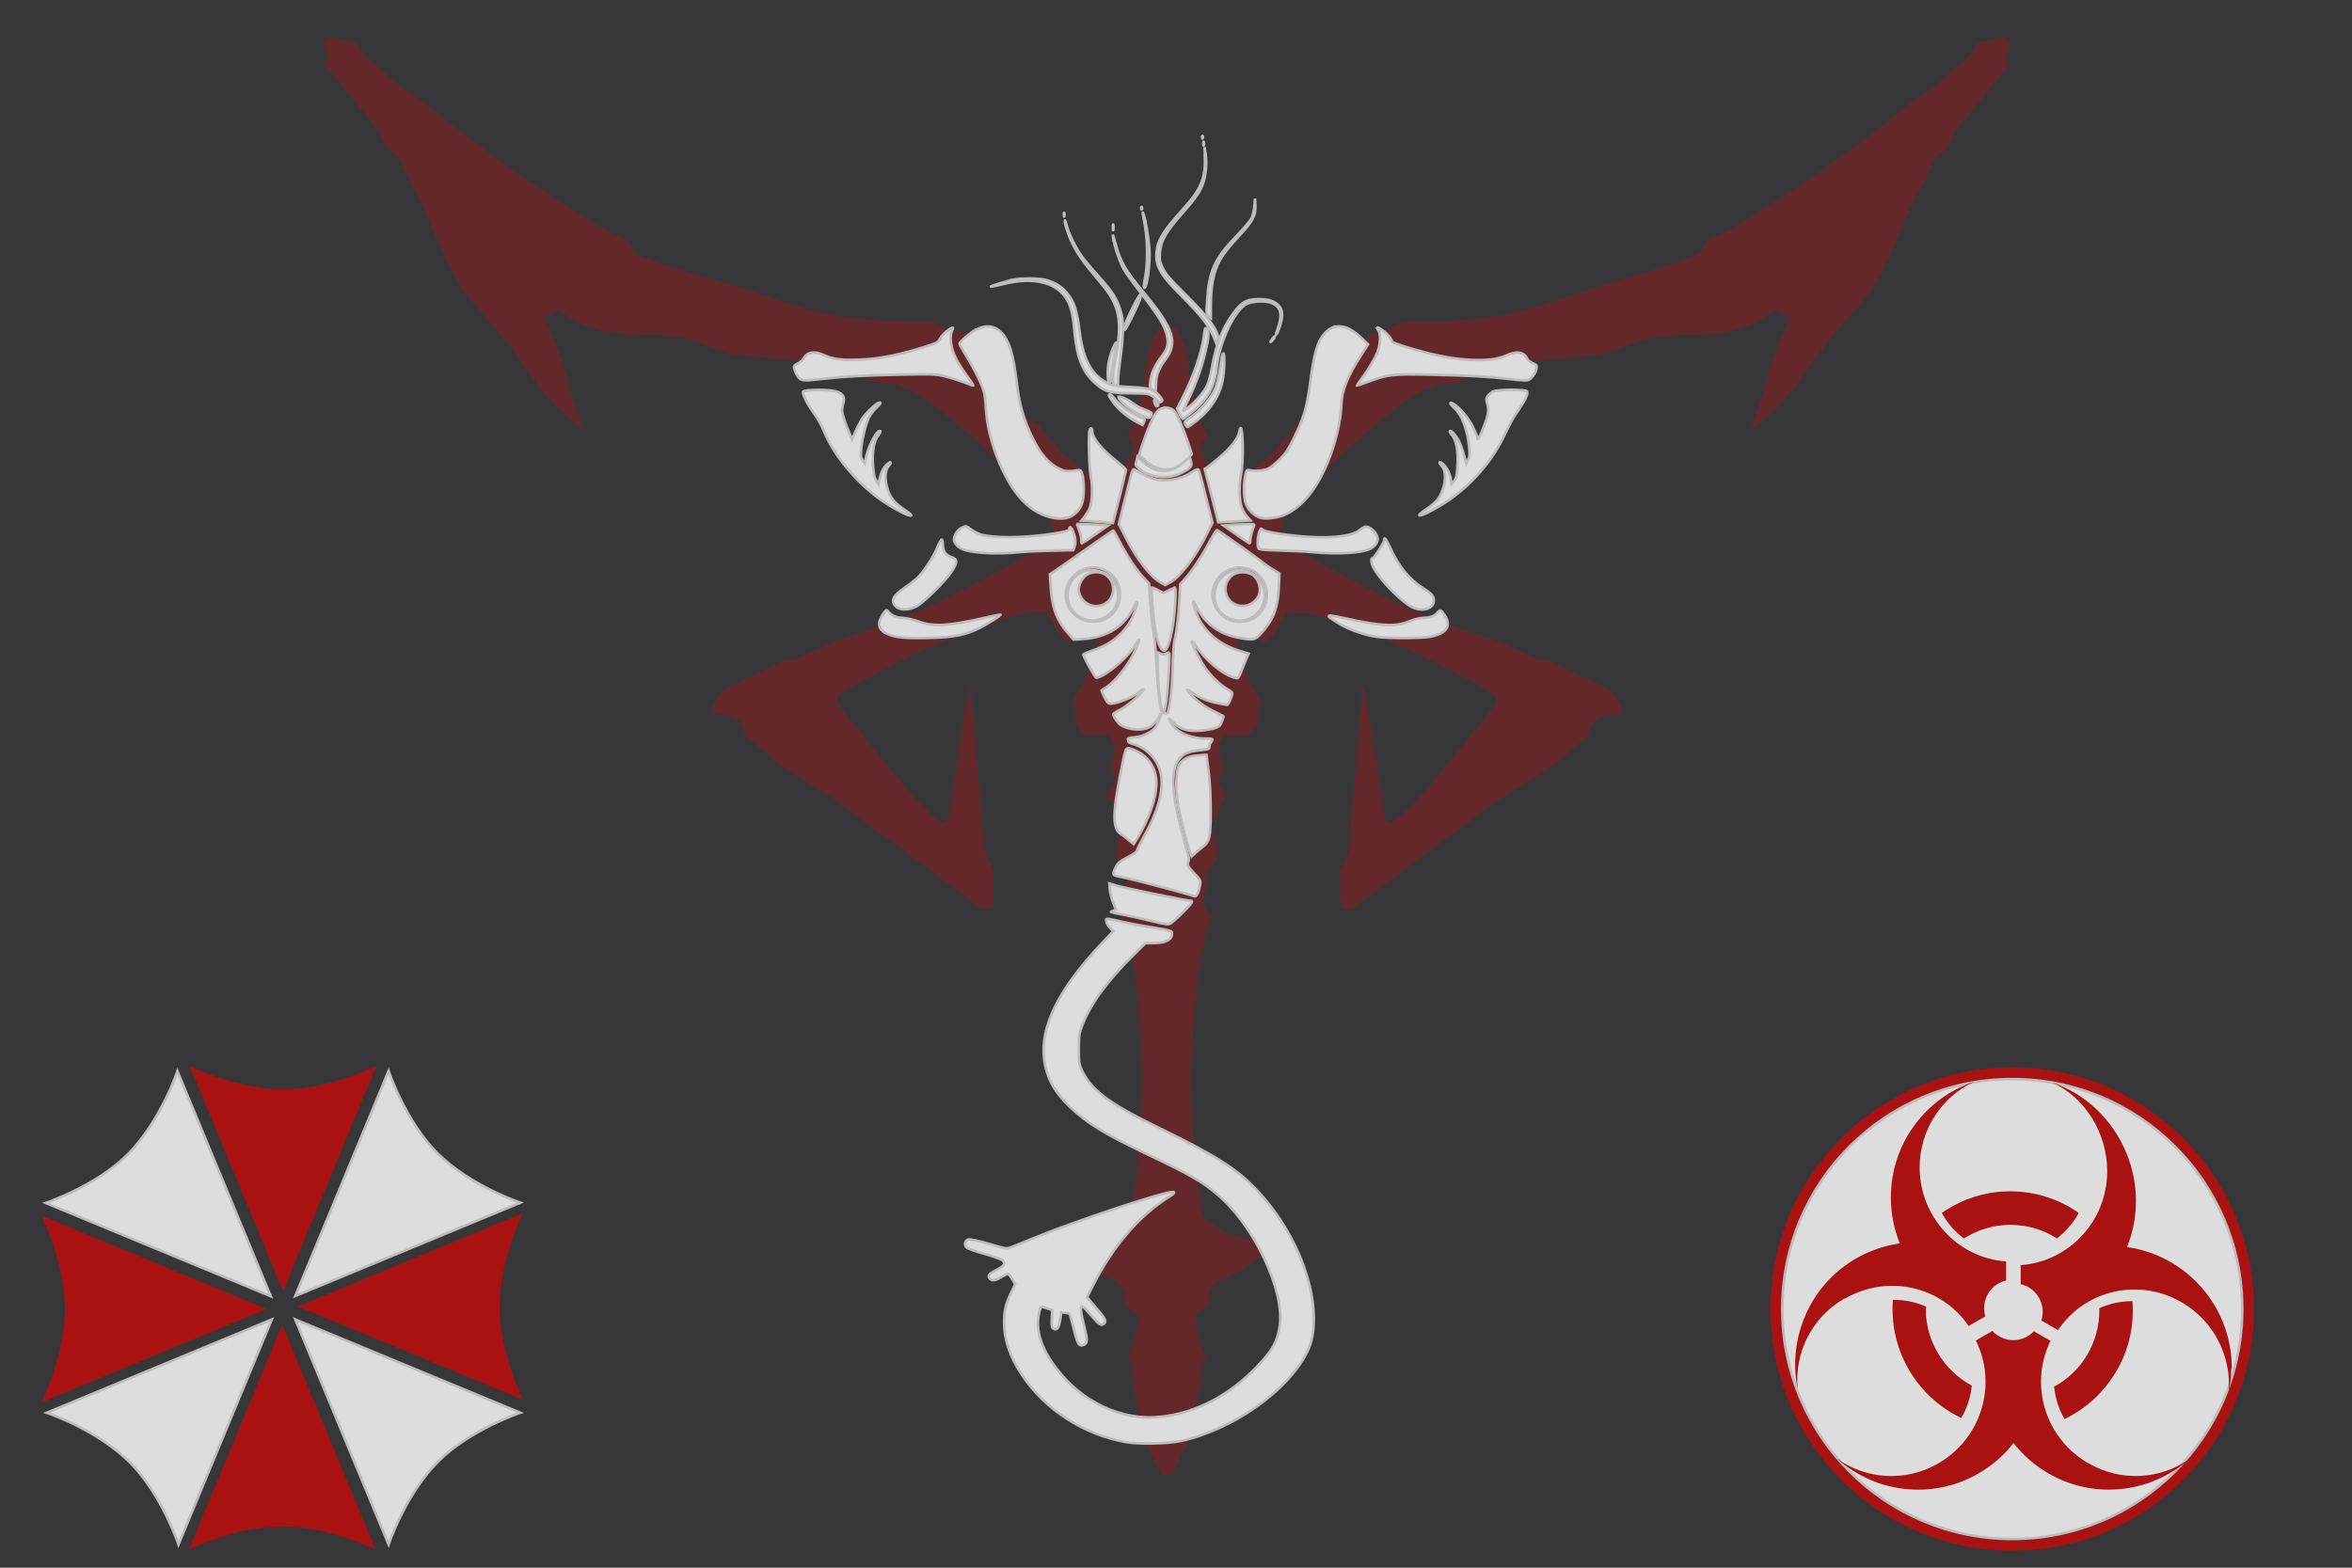
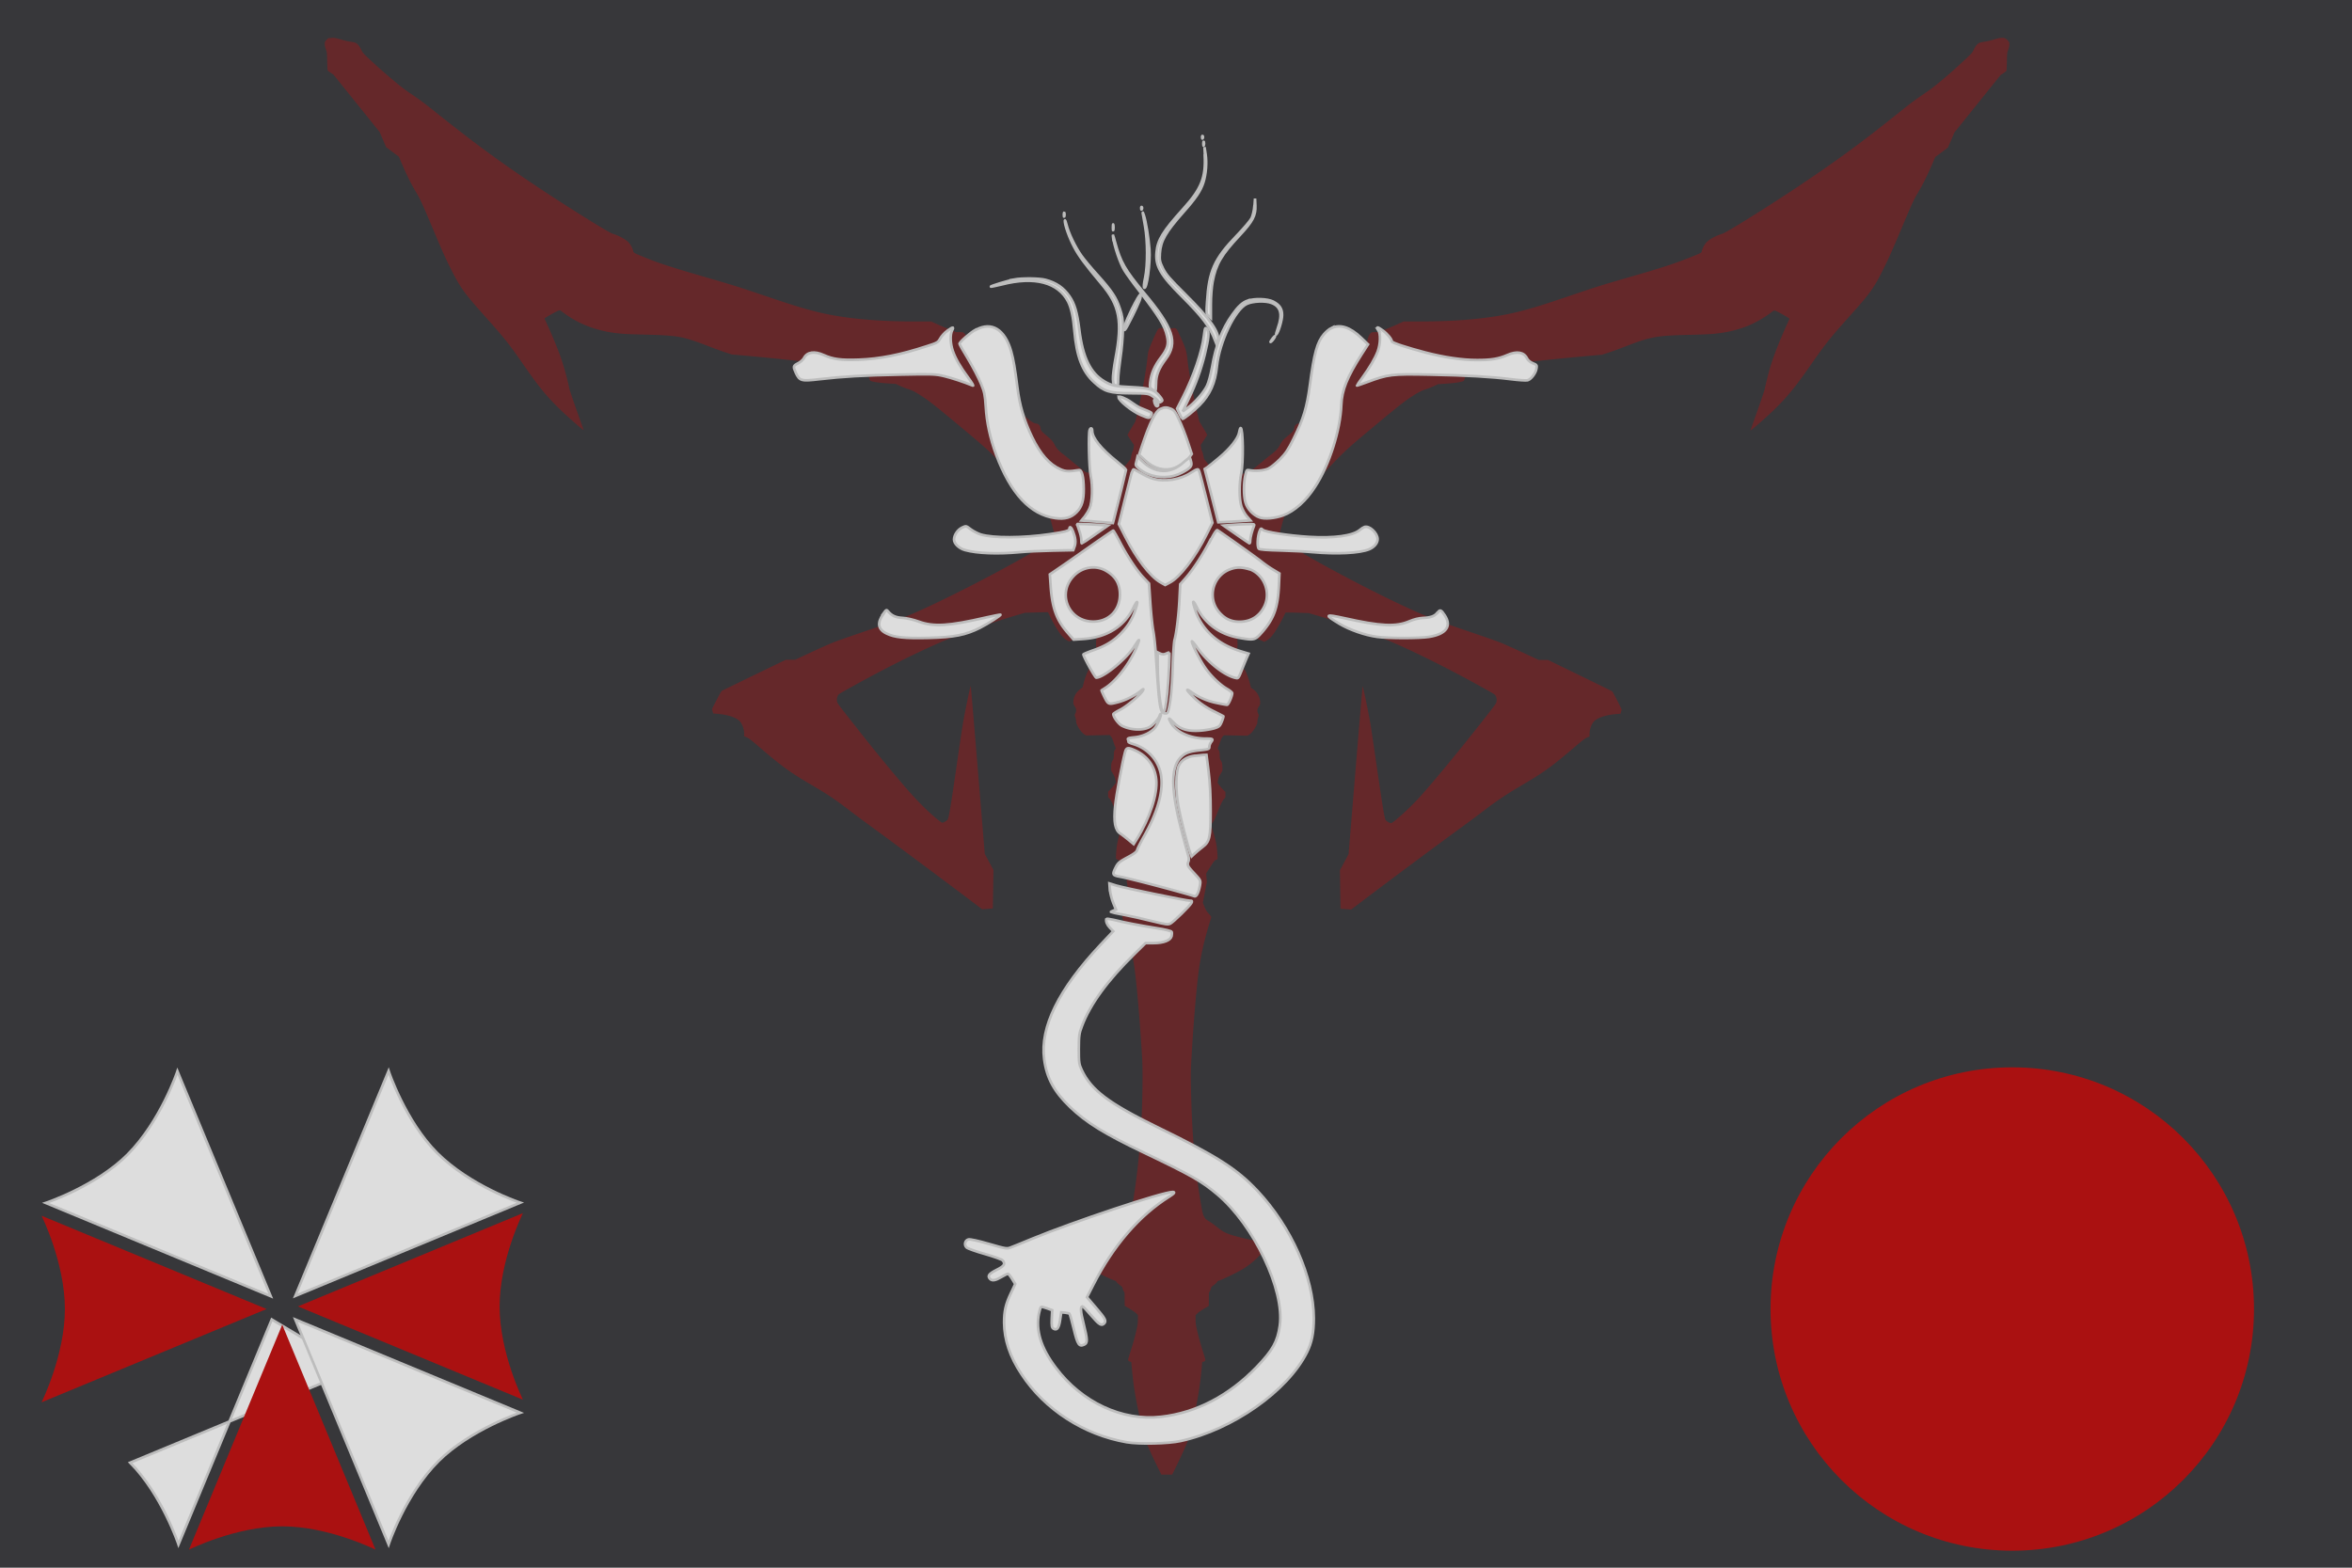
<svg xmlns="http://www.w3.org/2000/svg" width="900" height="600" preserveAspectRatio="xMinYMin meet" version="1.1">
  <title>GeoBrol - Drapeau de Los Illuminados - Resident Evil (fictif)</title>
  <style>.b{fill:#37373a;}.t{fill:#1c1c20;}
 .r{opacity:0.4}
    .j{fill:url(#c);stroke:#bdbdbd}
    .k{fill:url(#d)}</style>
  <defs>
    <radialGradient id="d" cx="150" cy="150" r="150" gradientTransform="matrix(-.138 0 0 -.138 -1019 -484)" gradientUnits="userSpaceOnUse">
      <stop stop-color="#c00" offset=".3" />
      <stop stop-color="#a11" offset=".7" />
    </radialGradient>
    <radialGradient id="c" cx="150" cy="150" r="150" gradientTransform="matrix(-.166 0 0 -.166 -265 -83.8)" gradientUnits="userSpaceOnUse">
      <stop stop-color="#ddd" offset=".3" />
      <stop stop-color="#fff" offset=".6" />
      <stop stop-color="#ddd" offset=".9" />
    </radialGradient>
  </defs>
  <path class="b" d="M900 0H0v600h900z" />
  <g class="j">
    <path d="m67.9 410s-6.38 19.1-19.1 31.9c-12.1 12.1-31.3 18.5-31.3 18.5l86.1 35.7-35.7-86.1z" />
-     <path d="m104 505-35.7 86.1s-6.38-19.1-18.5-31.3c-12.8-12.8-31.9-19.1-31.9-19.1l86.1-35.7z" />
+     <path d="m104 505-35.7 86.1s-6.38-19.1-18.5-31.3l86.1-35.7z" />
    <path d="m113 505 86.1 35.7s-19.1 6.38-31.3 18.5c-12.8 12.8-19.1 31.9-19.1 31.9l-35.7-86.1z" />
    <path d="m113 496 35.7-86.1s6.38 19.1 18.5 31.3c12.8 12.8 31.9 19.1 31.9 19.1l-86.1 35.7z" />
  </g>
  <g class="k">
-     <path d="m144 408s-17.9 8.93-35.7 8.93-35.7-8.93-35.7-8.93l35.7 86.1 35.7-86.1z" />
    <path d="m102 501-86.1 35.7s8.93-17.9 8.93-35.7-8.93-35.7-8.93-35.7l86.1 35.7z" />
    <path d="m108 507 35.7 86.1s-17.9-8.93-35.7-8.93-35.7 8.93-35.7 8.93l35.7-86.1z" />
    <path d="m114 500 86.1-35.7s-8.93 17.9-8.93 35.7 8.93 35.7 8.93 35.7l-86.1-35.7z" />
  </g>
  <circle class="k" cx="770" cy="501" r="92.5" />
-   <circle class="j" cx="770" cy="501" r="88" />
  <g class="k">
    <path d="m787 474c3.48-2.62 6.37-5.96 8.45-9.77-7.43-5.22-16.5-8.28-26.2-8.28-9.77 0-18.7 3.06-26.2 8.28 2.08 3.83 4.96 7.16 8.46 9.77 5.12-3.3 11.2-5.22 17.8-5.22 6.57 0 12.7 1.92 17.8 5.22" />
-     <path d="m816 498c-4.38-0.027-8.69 0.894-12.7 2.7 6e-3 0.271 0.02 0.533 0.02 0.804 0.017 12.2-6.63 23.5-17.3 29.2 0.415 4.35 1.77 8.58 3.96 12.4 17.1-8.22 27.5-26.1 26-45" />
    <path d="m737 501c0-0.306 0.014-0.616 0.022-0.917-3.99-1.77-8.32-2.65-12.7-2.58-0.086 1.15-0.129 2.34-0.129 3.5-0.025 17.8 10.2 34 26.3 41.7 2.21-3.78 3.58-8 4.01-12.4-10.8-5.79-17.6-17.1-17.6-29.3" />
    <path d="m706 497c16.4-9.49 37-4.7 47.3 10.5l6.39-3.71c-1.82-6.02 1.82-12.3 7.96-13.7v-7.3c-18.4-1.25-33-16.9-33.1-35.9 2e-3 -14.6 8.6-27.3 20.9-32.9l-0.095 0.034c0.032-0.015 0.064-0.029 0.095-0.045-19 6.35-31.9 24.1-31.9 44.3v0.01c0 6.24 1.22 12.2 3.42 17.6-5.9 0.832-11.6 2.81-16.8 5.8-17.8 10.3-26.2 30.7-22.3 49.9-1.34-14 5.65-27.6 17.9-34.6" />
    <path d="m854 524c0.161-16.3-8.17-32.1-23.3-40.9-5.15-3-10.8-4.98-16.8-5.81 2.22-5.44 3.43-11.4 3.43-17.6v-8e-3c0.03-20.1-12.9-38.9-31.9-45.3 0.03 0.017 0.061 0.032 0.094 0.047l-0.094-0.034c12.4 5.63 20.9 19.2 20.9 33.9-3e-3 19-14.6 34.6-33.1 35.9v7.3c4.94 1.14 8.43 5.53 8.42 10.6 0 1.15-0.176 2.26-0.505 3.29l6.35 3.69c10.3-15.4 31-20.2 47.4-10.6 12.2 7.07 19.1 20.6 17.9 34.6v-5e-3 0.021c0.63-3 0.948-6.02 0.977-9.05" />
    <path d="m799 560c-11.1-6.43-18-18.3-18-31.1-0.021-5.45 1.22-10.8 3.63-15.7l-6.37-3.7c-2.03 2.19-4.89 3.43-7.87 3.42-3.04 3e-3 -5.95-1.29-7.99-3.54l-6.32 3.67c8.33 16.8 2.19 37.4-14.3 47-12.2 7.1-27.4 6.41-38.8-1.78 14.5 13 36.3 16 54.2 5.61 5.13-2.98 9.66-6.91 13.3-11.6 3.66 4.68 8.17 8.62 13.3 11.6 17.8 10.3 39.5 7.46 54.2-5.61l-0.07 0.049 0.07-0.058c-11.4 8.18-26.6 8.88-38.8 1.78" />
  </g>
  <path class="k r" d="m126 14.5c-0.631 0.219-1.44 1.02-1.64 1.58-0.207 0.631-0.065 1.74 0.386 2.96 0.361 0.992 0.374 1.12 0.451 4.23 0.052 1.76 0.116 3.35 0.155 3.53 0.039 0.232 0.361 0.515 1.15 1.03l1.08 0.708 8.85 11 8.84 11 2.5 5.8 4.88 3.65 0.554 1.34c2.19 5.19 4.12 9.15 6.11 12.4 1.47 2.44 2.31 4.28 6.44 14.1 3.45 8.2 4.51 10.6 6.37 14.3 3.71 7.48 5.27 9.72 11.9 17.2 9.1 10.2 10.3 11.6 16.8 21 5.41 7.77 8.47 11.5 13.3 16.2 2.89 2.82 9.2 8.35 9.2 8.07 0-0.039-1.19-3.4-2.63-7.46-1.47-4.14-2.72-7.87-2.85-8.48-0.722-3.63-2.26-9.14-3.53-12.6-1.24-3.42-3.2-8.14-5.03-12.1-0.503-1.11-0.915-2.05-0.915-2.08 0-0.103 2.92-1.83 4.12-2.42 1.76-0.889 1.7-0.889 2.82-0.013 6.12 4.73 13.7 7.54 22.4 8.25 2.11 0.18 4.29 0.258 10.2 0.399 7.19 0.181 10.8 0.503 13.8 1.24 2.4 0.592 5.19 1.53 9.5 3.21 1.95 0.761 4.73 1.78 6.19 2.26l2.64 0.863 4 0.348c11.1 0.979 26.1 2.56 31.8 3.36 3.85 0.554 8.57 1.33 11.7 1.93 1.58 0.309 2.42 0.412 2.91 0.36 0.606-0.064 0.722-0.025 1.08 0.271 0.438 0.374 0.657 0.928 1 2.54 0.116 0.567 0.309 1.08 0.438 1.2 0.464 0.413 3.53 0.877 7.4 1.11l2.41 0.154 1.48 0.696c0.825 0.387 2.18 0.928 3.02 1.2 1.74 0.567 2.62 0.979 4.38 2.1 3.51 2.19 5.53 3.78 15.3 11.9 10.6 8.87 11.2 9.37 18 16.5 5.52 5.74 16 16.8 16.3 17.3 0.167 0.245 0.657 1.82 1.25 4.08l0.979 3.69-0.232 0.618-0.219 0.606-1.86 0.889c-2.63 1.26-3.8 2.08-5.62 3.93l-1.56 1.57-2.82 1.6c-11 6.24-24.9 13.4-35.8 18.5-8.25 3.83-11.9 5.27-24.4 9.5-6.9 2.35-10.5 3.61-12.2 4.29-1.68 0.67-6.35 2.76-10.5 4.72l-4.02 1.88h-3.56l-12.1 5.86c-6.65 3.22-12.2 5.94-12.4 6.04-0.297 0.193-3.74 6.73-3.71 7.05 0.013 0.116 0.116 0.515 0.219 0.915l0.207 0.696 1.84 0.154c4.16 0.361 7.44 1.56 8.61 3.14 0.889 1.21 1.46 3.13 1.39 4.73l-0.039 0.683 0.709 0.284c1.13 0.464 1.6 0.825 5.42 4.1 5.77 4.96 9.14 7.59 12.7 9.95 2.23 1.47 3.05 1.97 8.12 4.97 5.82 3.45 8 4.94 14 9.54a492 492 0 0 0 7.54 5.61c10.3 7.49 29.3 21.7 39.1 29.1l3.52 2.67 2.02-0.142c1.12-0.077 2.05-0.155 2.05-0.155 0.013-0.013 0.077-3.34 0.142-7.37l0.116-7.35-3.32-6.18-2.64-32c-1.44-17.6-2.67-32-2.71-32.2-0.09-0.232-0.554 1.78-1.57 6.76-1.39 6.8-1.58 7.95-3.88 23.9-2.05 14.2-2.86 19.1-3.29 20.2-0.193 0.451-1.06 1.08-1.83 1.34-0.426 0.142-0.477 0.116-1.62-0.76-3.26-2.49-8.11-7.27-12.3-12.1-5.32-6.15-12.3-14.6-19.5-23.8-5.93-7.49-6.79-8.62-7.04-9.23a3.18 3.18 0 0 1 0.077-2.5c0.361-0.774 0.039-0.568 5.94-3.85 11.2-6.22 22.5-11.9 31.5-15.9 8.75-3.89 20.3-8.03 31.7-11.4l2.45-0.722 3.42-0.116a211 211 0 0 1 4.45-0.116l1.03 0.013 0.941 1.92c1.13 2.29 2.68 4.91 3.83 6.46 0.851 1.15 1.84 2.05 2.82 2.54l0.555 0.271 2.95-1.29c3.25-1.42 4.02-1.6 5.5-1.29 0.903 0.18 1.97 0.863 1.93 1.22-0.155 1.17-0.181 2.9-0.065 3.83 0.142 1.1 0.129 1.15-0.193 1.87-0.464 1.02-0.516 1.82-0.181 3.13 0.155 0.593 0.271 1.39 0.271 1.77 0 0.851-0.206 1-1.48 1.12-0.49 0.052-1.02 0.168-1.17 0.271-0.373 0.245-1.5 3.12-2.04 5.21l-0.438 1.71-0.876 0.67c-1.8 1.35-2.74 3.27-2.64 5.44 0 0.219 0.245 0.747 0.528 1.2 0.438 0.67 0.516 0.902 0.516 1.47 0 0.425-0.091 0.851-0.258 1.16-0.322 0.593-0.322 0.696 0 1.6 0.142 0.412 0.258 1.04 0.258 1.43 0 1.4 1.84 4.28 3.3 5.13l0.554 0.323 8.97-0.181 0.464 0.516c0.348 0.386 0.593 0.889 0.954 1.98 0.27 0.812 0.605 1.73 0.734 2.04l0.245 0.567-0.361 0.529c-0.322 0.477-0.36 0.657-0.425 2.01-0.051 1.33-0.103 1.53-0.412 2.01-0.477 0.734-0.619 1.35-0.619 2.76v1.22l0.696 1.16c0.554 0.927 0.747 1.39 0.928 2.27l0.232 1.11-0.632 0.889c-0.348 0.49-1.03 1.28-1.51 1.75l-0.877 0.863v1.08c0 1.07 0 1.07 0.464 1.52 0.567 0.529 1.17 1.78 2.71 5.58 0.94 2.35 1.24 2.96 1.75 3.58l0.632 0.747-0.593 1.83c-0.696 2.15-1.25 4.34-1.53 5.97-0.283 1.58-0.528 5.39-0.373 5.44 0.077 0.026 0.386 0.181 0.695 0.335 0.503 0.258 0.735 0.555 2.09 2.71l1.53 2.41-0.142 1.65-0.129 1.64 0.773 3.96 0.773 3.97-0.644 1.56c-0.58 1.39-0.76 1.66-1.64 2.64-0.76 0.838-0.966 1.15-0.927 1.37 0.038 0.168 0.451 1.57 0.927 3.13 1.29 4.21 2.46 9.01 3.22 13.2 1.04 5.72 2.15 17.5 3.32 35.6 0.232 3.66 0.284 5.49 0.271 10.3-0.052 17.8-1.58 35.8-4.24 49.9-0.271 1.46-0.412 1.88-0.838 2.6-0.451 0.773-0.618 0.941-1.57 1.52-1.1 0.657-1.87 1.22-3.96 2.86-0.67 0.529-1.69 1.2-2.26 1.5-1.76 0.902-5.44 1.96-10.3 2.95l-2.32 0.464-1.93 1.03c-2.01 1.07-2.46 1.38-2.29 1.53 0.065 0.039 0.4 0.18 0.761 0.296 0.567 0.181 0.76 0.348 1.55 1.32 1.89 2.36 4.74 4.81 7.62 6.53 2.26 1.37 7.81 4.03 9.42 4.52 0.154 0.051 0.283 0.142 0.283 0.206 0 0.232 0.838 1.06 1.55 1.55 0.683 0.464 0.747 0.542 0.953 1.33 0.129 0.464 0.335 0.941 0.477 1.07 0.219 0.207 0.245 0.426 0.245 2.81l0.013 2.59 0.992 0.567c1.53 0.864 3 1.88 3.57 2.46l0.515 0.528-0.013 1.64c-0.012 1.33-0.09 1.98-0.425 3.5-0.567 2.63-1.4 5.68-2.38 8.72-0.464 1.43-0.876 2.8-0.915 3.03-0.103 0.515 0.155 0.799 0.812 0.941 0.271 0.051 0.412 0.154 0.412 0.309 0 0.644 0.554 6.07 0.851 8.26 0.67 5.09 2.19 12.6 3.97 19.5 0.477 1.84 0.773 2.67 1.88 5.16a230 230 0 0 0 3.03 6.47l1.73 3.52h4.15l1.73-3.52c0.941-1.92 2.31-4.84 3.03-6.47 1.42-3.2 1.69-4.06 3.08-10.1 1.87-8.09 2.77-13.4 3.36-19.8 0.142-1.52 0.258-2.87 0.258-2.99 0-0.168 0.142-0.258 0.438-0.322 0.619-0.116 0.902-0.451 0.786-0.954-0.051-0.219-0.464-1.57-0.915-3-0.979-3.07-1.82-6.13-2.38-8.72-0.335-1.52-0.412-2.18-0.425-3.5l-0.013-1.64 0.516-0.528c0.567-0.58 2.04-1.6 3.57-2.46l0.993-0.567 0.012-2.59c0-2.38 0.026-2.6 0.245-2.81 0.142-0.128 0.348-0.605 0.477-1.07 0.206-0.786 0.271-0.864 0.954-1.33 0.709-0.489 1.55-1.31 1.55-1.55 0-0.064 0.129-0.155 0.297-0.206 1.6-0.49 7.15-3.16 9.41-4.52 2.87-1.73 5.72-4.18 7.62-6.53 0.786-0.967 0.98-1.13 1.55-1.32 0.361-0.116 0.696-0.257 0.76-0.296 0.168-0.155-0.283-0.464-2.29-1.53l-1.93-1.03-2.32-0.464c-4.87-0.992-8.54-2.05-10.3-2.95-0.567-0.296-1.58-0.966-2.26-1.5-2.09-1.64-2.86-2.2-3.96-2.86-0.953-0.58-1.12-0.748-1.58-1.52-0.567-0.98-0.825-2.18-1.73-7.87-1.95-12.3-2.94-24.4-3.31-40.1-0.154-6.53-0.128-8.17 0.284-14.9 0.696-11.9 1.79-24.7 2.64-31.2 0.734-5.59 2.02-11.4 3.88-17.5 0.464-1.55 0.876-2.92 0.915-3.09 0.038-0.219-0.168-0.528-0.928-1.37-0.876-0.979-1.06-1.25-1.64-2.64l-0.644-1.56 0.773-3.97 0.773-3.96-0.129-1.64-0.141-1.65 1.53-2.41c1.35-2.15 1.58-2.45 2.09-2.71 0.309-0.154 0.619-0.309 0.683-0.322 0.167-0.064-0.09-3.92-0.361-5.45-0.283-1.64-0.838-3.81-1.53-5.97l-0.593-1.83 0.631-0.747c0.516-0.619 0.812-1.24 1.75-3.58 1.53-3.8 2.14-5.05 2.71-5.58 0.464-0.451 0.464-0.464 0.464-1.52v-1.06l-0.876-0.876a16.9 16.9 0 0 1-1.51-1.77l-0.631-0.889 0.231-1.11c0.181-0.877 0.374-1.34 0.928-2.27l0.696-1.16v-1.22c0-1.4-0.142-2.02-0.618-2.76-0.31-0.477-0.361-0.683-0.413-2.01-0.064-1.35-0.103-1.53-0.425-2.01l-0.361-0.529 0.245-0.567c0.129-0.309 0.464-1.22 0.735-2.04 0.36-1.1 0.605-1.6 0.953-1.98l0.464-0.516 8.97 0.181 0.554-0.323c0.902-0.528 1.91-1.73 2.64-3.14 0.555-1.08 0.658-1.4 0.658-1.98 0-0.386 0.116-1.02 0.257-1.43 0.323-0.902 0.323-1 0-1.6-0.167-0.309-0.257-0.735-0.257-1.16 0-0.567 0.077-0.799 0.515-1.47 0.284-0.451 0.529-0.979 0.529-1.2 0.064-1.38-0.284-2.6-1.08-3.84-0.49-0.747-0.876-1.13-1.8-1.8l-0.632-0.451-0.438-1.71c-0.502-1.95-1.53-4.65-1.93-5.09-0.219-0.232-0.464-0.31-1.16-0.374-1.33-0.129-1.52-0.258-1.57-1.08-0.026-0.399 0.077-1.15 0.245-1.79 0.335-1.35 0.284-2.15-0.18-3.17-0.323-0.722-0.335-0.773-0.194-1.87 0.116-0.928 0.091-2.65-0.064-3.83-0.039-0.361 1.03-1.04 1.93-1.22 1.48-0.31 2.26-0.129 5.5 1.29l2.95 1.29 0.554-0.271c0.979-0.489 1.97-1.39 2.82-2.54 1.15-1.55 2.73-4.24 3.84-6.5l0.927-1.9h1.03c0.567 0 2.56 0.052 4.45 0.116l3.42 0.116 2.45 0.722c11.4 3.36 22.9 7.5 31.7 11.4 8.98 3.98 20.3 9.7 31.5 15.9 5.9 3.29 5.58 3.08 5.94 3.85 0.361 0.76 0.4 1.58 0.116 2.41-0.206 0.593-0.85 1.44-6.56 8.69-8.29 10.5-17.2 21.3-22.4 27.1-3 3.35-7.62 7.71-10.2 9.66-0.928 0.709-0.993 0.722-1.4 0.593-0.619-0.206-1.6-0.851-1.77-1.17-0.464-0.876-1.24-5.64-4-24.8-0.721-4.96-1.51-10.2-1.75-11.7-0.915-5.37-2.91-14.9-3.05-14.6-0.039 0.103-1.26 14.6-2.71 32.2l-2.65 32-1.65 3.08-1.66 3.09 0.116 7.35c0.064 4.03 0.128 7.36 0.141 7.37 0 0 0.928 0.078 2.05 0.155l2.02 0.142 3.52-2.67c9.72-7.4 28.8-21.6 39.5-29.4a523 523 0 0 0 7.99-5.97c4.41-3.36 8.34-6.02 13.2-8.89 5.01-2.96 5.86-3.49 8.12-4.97 3.58-2.35 6.98-5 12.7-9.88 3.78-3.25 4.54-3.81 5.54-4.18l0.619-0.219v-0.773c0.013-1.8 0.515-3.49 1.4-4.69 1.17-1.58 4.45-2.78 8.61-3.14l1.84-0.154 0.206-0.696c0.103-0.4 0.206-0.799 0.219-0.915 0.013-0.219-3.3-6.66-3.56-6.93-0.09-0.091-5.66-2.82-12.4-6.1l-12.2-5.93h-3.56l-4.02-1.88c-4.19-1.96-8.87-4.05-10.5-4.72-1.69-0.683-5.28-1.95-12.2-4.29-12.5-4.25-16.1-5.66-24.4-9.5-10.9-5.06-24.8-12.3-35.8-18.5l-2.82-1.6-1.56-1.57c-1.82-1.86-2.99-2.67-5.62-3.93l-1.86-0.889-0.219-0.606-0.232-0.618 0.98-3.69c0.593-2.27 1.08-3.84 1.25-4.08 0.296-0.412 10.6-11.4 16.3-17.3 6.75-7.05 7.41-7.66 18-16.5 9.65-8.04 11.3-9.34 15-11.7 1.82-1.17 2.91-1.71 4.69-2.29 0.85-0.271 2.2-0.812 3.03-1.2l1.48-0.696 2.41-0.154c3.87-0.232 6.93-0.696 7.4-1.11 0.129-0.116 0.322-0.631 0.438-1.2 0.348-1.61 0.567-2.16 1.01-2.54 0.36-0.296 0.476-0.335 1.08-0.271 0.49 0.052 1.33-0.051 2.91-0.36 3.11-0.606 7.82-1.38 11.7-1.93 5.67-0.799 20.7-2.38 31.8-3.36l4-0.348 2.64-0.863c1.46-0.477 4.24-1.5 6.19-2.26 9.5-3.7 12-4.16 23.3-4.45 8.25-0.193 10.3-0.309 13.6-0.786 3.4-0.489 7.14-1.5 10.1-2.71 2.96-1.22 6.52-3.27 8.96-5.16 1.12-0.876 1.06-0.876 2.82 0.013 1.2 0.593 4.12 2.32 4.12 2.42 0 0.026-0.413 0.966-0.915 2.08-2.82 6.16-5.12 12-6.44 16.4-0.657 2.16-1.73 6.4-2.11 8.36-0.129 0.605-1.38 4.34-2.85 8.48-1.44 4.06-2.63 7.42-2.63 7.46 0 0.284 6.31-5.24 9.2-8.07 4.83-4.74 7.9-8.48 13.3-16.2 6.47-9.3 7.69-10.8 16.8-21 6.66-7.44 8.22-9.68 11.9-17.2 1.86-3.75 2.92-6.13 6.37-14.3 4.11-9.78 4.97-11.7 6.44-14.1 1.98-3.27 3.92-7.23 6.11-12.4l0.554-1.34 4.88-3.65 2.5-5.8 8.84-11 8.85-11 1.08-0.708c0.79-0.516 1.11-0.799 1.15-1.03 0.04-0.181 0.11-1.78 0.14-3.54 0.08-3.06 0.11-3.27 0.42-4.06 0.42-1.07 0.61-2.24 0.5-2.9-0.08-0.361-0.27-0.683-0.7-1.11-1.14-1.15-2.11-1.16-5.71-0.064-0.82 0.258-2.16 0.554-2.96 0.67-0.81 0.103-1.71 0.309-2.01 0.438-0.83 0.361-1.54 1.2-2.19 2.56s-0.56 1.28-4.83 5.23a181 181 0 0 1-7.78 6.84c-2.89 2.4-3.75 3.05-6.9 5.21-3.39 2.32-4.14 2.87-9.28 6.97-15.1 12.1-24.4 18.8-39.2 28.7-11.7 7.77-26.8 17.2-28.3 17.6-2.15 0.631-4.55 1.88-5.79 3.04-0.863 0.812-1.69 2.27-2 3.51-0.154 0.631-0.154 0.631-1.24 1.13-2.19 1-7.36 2.98-10.9 4.16-4.33 1.43-6.88 2.22-16.8 5.09-10.1 2.93-11.2 3.29-20.9 6.57-11.4 3.87-15.4 5.09-20.6 6.38-9.91 2.45-22.4 3.67-37.8 3.67h-5.89l-2.29 1.04c-1.25 0.567-3.38 1.48-4.73 2.02l-2.45 0.979-1.29 0.013c-1.13 0-1.34 0.039-1.7 0.296-0.541 0.387-1.13 1.62-1.39 2.9-0.387 1.97-1.96 5.53-3.38 7.66-0.335 0.503-1.24 1.64-1.98 2.51s-2.6 3.14-4.11 5.06c-5.61 7.09-7.69 9.45-11 12.4-2.11 1.88-2.82 2.47-4.03 3.34-0.825 0.593-1.12 0.734-1.74 0.812-0.606 0.077-0.812 0.167-1.21 0.554-0.386 0.399-0.476 0.593-0.554 1.22-0.116 0.902-0.412 1.28-2.19 2.76-2.07 1.74-2.49 2.19-3.18 3.54-0.76 1.5-1.58 2.38-3.65 3.96a83.5 83.5 0 0 0-2.9 2.35 115 115 0 0 1-3.48 2.81c-1.84 1.43-2.04 1.55-2.54 1.55-0.361 0-0.825 0.142-1.33 0.387-0.696 0.348-0.889 0.387-2 0.387h-1.22l-0.94 0.786c-1.7 1.43-3.38 2.45-4.1 2.46-0.709 0.026-1.53-1.04-1.73-2.2-0.078-0.489-0.464-1.03-2.66-3.78l-2.58-3.2-0.258-1.33c-0.155-0.721-0.374-1.46-0.503-1.64-0.129-0.194-0.296-0.787-0.373-1.35l-0.142-1.02 1.24-1.88c0.696-1.02 1.25-1.92 1.25-2 0-0.064-0.683-1.25-1.51-2.63l-1.51-2.5-0.773-3.3c-1.52-6.47-3.26-15.7-3.66-19.5-0.451-4.29-0.657-4.98-3.07-10.2-1.39-3-1.18-2.85-3.4-2.63-0.902 0.09-1.75 0.09-2.64 0-2.23-0.219-2.02-0.374-3.42 2.63s-2.41 5.53-2.59 6.44c-0.077 0.361-0.232 1.55-0.348 2.64-0.49 4.76-2.15 13.8-3.94 21.3l-0.632 2.65-1.5 2.5c-0.825 1.37-1.51 2.55-1.51 2.62 0 0.078 0.555 0.98 1.25 2l1.24 1.88-0.142 1.02c-0.078 0.567-0.245 1.16-0.374 1.35-0.129 0.18-0.348 0.915-0.503 1.64l-0.257 1.33-2.58 3.2c-2.19 2.74-2.58 3.29-2.65 3.78-0.194 1.16-1.02 2.23-1.73 2.2-0.722-0.013-2.4-1.03-4.1-2.46l-0.941-0.786h-1.22c-1.11 0-1.3-0.039-2-0.387-0.502-0.245-0.966-0.387-1.33-0.387-0.503 0-0.696-0.116-2.54-1.55-1.1-0.851-2.67-2.11-3.48-2.81a72.8 72.8 0 0 0-2.9-2.35c-2.06-1.57-2.89-2.46-3.65-3.96-0.696-1.35-1.11-1.8-3.18-3.54-1.78-1.48-2.08-1.86-2.19-2.76-0.077-0.631-0.167-0.825-0.554-1.22-0.4-0.387-0.606-0.477-1.21-0.554-1.04-0.129-2.22-0.98-5.77-4.15-3.29-2.92-5.3-5.21-11.1-12.6-1.61-2.02-3.44-4.28-4.1-5.03-0.645-0.747-1.48-1.82-1.86-2.38-1.43-2.14-2.96-5.64-3.36-7.63-0.257-1.28-0.85-2.51-1.39-2.9-0.361-0.257-0.567-0.296-1.7-0.296l-1.29-0.013-2.45-0.979a149 149 0 0 1-4.73-2.02l-2.29-1.04h-5.89c-15.3 0-27.9-1.22-37.8-3.67-5.18-1.29-9.18-2.51-20.6-6.38-9.74-3.29-10.9-3.65-20.9-6.57-15.1-4.38-19.6-5.85-25.7-8.43-3.03-1.26-2.99-1.25-3.17-1.97-0.309-1.22-1.13-2.68-2-3.49-1.22-1.13-3.68-2.44-5.79-3.04-1.51-0.438-16.6-9.83-28.3-17.6-14.8-9.86-24-16.6-39.2-28.7-5.14-4.1-5.89-4.65-9.28-6.97-3.14-2.15-4.01-2.81-6.89-5.21-3.93-3.29-7-6.02-10.3-9.15-1.65-1.58-1.78-1.76-2.35-2.91-0.657-1.37-1.39-2.23-2.2-2.59-0.297-0.116-1.19-0.322-2-0.425a23.2 23.2 0 0 1-2.96-0.67c-2.73-0.825-3.76-0.967-4.7-0.631z" />
  <g class="j">
    <path d="m460 52.6c0 0.459 0.124 0.584 0.247 0.251 0.13-0.292 0.083-0.668-0.041-0.793-0.123-0.166-0.247 0.083-0.206 0.542zm0.459 2.46c0 0.668 0.082 0.917 0.206 0.501 0.088-0.376 0.088-0.96 0-1.25-0.124-0.251-0.206 0.041-0.206 0.75zm0.541 4.38c0.459 8.43-1.25 12.8-8.14 20.4-7.88 8.72-9.89 12-10.3 16.7-0.5 5.26 1.5 8.76 9.8 17 7.68 7.68 10.7 11.6 12.6 16.8l0.582 1.46 0.418-1.38c0.917-2.96-2.75-8.22-12.4-17.8-5.96-5.92-7.39-7.55-8.55-9.89-1.25-2.59-1.34-3.09-1.17-5.84 0.335-4.76 2.13-7.93 8.89-15.6 4.84-5.42 6.76-8.3 7.76-11.5 1-3.17 1.34-7.55 0.835-10.8l-0.417-2.71 0.164 3.13z" />
    <path d="m480 78.9c-0.124 1.59-0.63 3.67-1.05 4.59-0.459 0.918-3 3.92-5.67 6.68-8.64 8.93-10.7 13.6-11.4 25.4-0.295 4.34-0.253 4.63 0.582 5.38l0.876 0.792v-5.21c0-3.04 0.295-6.72 0.671-8.72 1.29-6.8 3.38-10.3 10.4-17.8 4.96-5.3 6.14-7.59 5.96-11.4l-0.123-2.63-0.206 2.92zm-43.3 0.877c0 0.458 0.124 0.583 0.247 0.25 0.124-0.292 0.083-0.667-0.041-0.793-0.123-0.167-0.247 0.084-0.206 0.543zm0.583 1.84c0.082 0.584 0.5 2.84 0.876 5.01 1 5.51 1.04 14.9 0.041 19.6-0.458 2.13-0.623 3.63-0.376 3.88 0.959 0.96 2.38-9.47 2-14.7-0.329-4.42-1.37-10.8-2.16-13.1-0.294-0.96-0.5-1.29-0.376-0.71zm-30.2 0.626c0 0.667 0.082 0.917 0.206 0.501 0.088-0.376 0.088-0.96 0-1.25-0.124-0.25-0.206 0.042-0.206 0.751zm0.376 2.13c-0.082 1.63 1.66 6.55 3.55 10.1 1.79 3.46 4.34 6.88 10.4 14.1 7.05 8.34 8.18 14.2 5.42 28.7-0.582 3.17-1.04 6.72-0.959 7.93 0.124 1.92 0.253 2.21 1.09 2.34 0.87 0.125 0.911 0 0.911-2.38 0-1.38 0.418-5.09 0.877-8.26 0.506-3.25 0.876-7.84 0.918-10.6 0-4.17-0.165-5.26-1.16-8.22-1.42-4.3-3.09-6.76-8.51-12.8-2.42-2.63-5.21-6.01-6.22-7.43-2.34-3.3-4.92-8.68-5.67-11.8-0.335-1.38-0.624-2.04-0.624-1.58zm18.4 2.67c0 1.04 0.082 1.46 0.164 0.918 0.089-0.501 0.089-1.34 0-1.88-0.082-0.5-0.164-0.083-0.164 0.96z" />
    <path d="m426 91c0.376 3.21 2.59 9.76 4.21 12.4 0.794 1.34 3.51 5.09 6.05 8.34 7.34 9.51 9.47 13 10.3 16.9 0.712 3.09 0.212 4.84-2.34 8.18-2.42 3.21-3.67 6.01-4.09 9.39-0.247 1.92-0.164 2.21 0.671 2.79 0.5 0.376 1.08 0.667 1.25 0.667 0.206 0 0.329-1.25 0.329-2.84 0-3.21 1.01-5.8 3.67-9.34 4.8-6.38 3.01-11.9-8.3-25.4-7.34-8.88-8.97-11.7-11.1-19.5-0.753-2.8-0.918-3.13-0.712-1.5z" />
    <path d="m388 107c-2.38 0.458-9.09 2.5-8.85 2.71 0.088 0.084 2.01-0.333 4.3-0.876 12.4-3.17 21.5-0.792 25.3 6.67 1.16 2.34 1.92 5.8 2.38 11.2 0.835 9.76 3.04 15.5 7.55 19.6 3.88 3.59 5.84 4.17 14 4.21 6.59 0.043 6.76 0.084 8.47 1.21 0.918 0.626 1.79 1.38 1.96 1.71 0.247 0.708 0.5 0.75 1.34 0.25 0.5-0.335 0.418-0.669-0.541-1.88-2.05-2.67-3.84-3.3-10.7-3.63-6.46-0.292-7.84-0.585-10.6-2.21-5.38-3.17-8.3-9.18-9.6-19.8-0.835-6.63-1.79-9.93-3.79-12.8-2.25-3.25-5.05-5.17-9.18-6.26-2.34-0.626-8.92-0.709-12.1-0.125zm45.1 11.3c-2.55 5.22-3.67 8.59-2.63 7.93 0.459-0.25 4.59-8.55 5.55-11.1 0.459-1.17 0.583-2.17 0.377-2.38-0.212-0.208-1.54 2.04-3.29 5.55zm44.3-3.25c-1.96 0.709-3.55 2.13-5.88 5.42-3.84 5.38-6.3 11.7-7.72 20-0.541 3-1.29 5.84-1.96 7.22-1.29 2.63-4.64 6.42-7.35 8.38l-1.92 1.38 2.25-4.71c2.84-5.88 4.8-11.4 6.18-17 1.54-6.38 1.75-8.51 0.958-9.64-0.753-1.08-0.876-0.834-1.29 2.46-0.67 5.84-4.01 15.6-8.01 23.4l-2.25 4.42 0.918 2c0.5 1.08 1 2 1.08 2 0.583 0 4.46-3.09 6.59-5.26 4.05-4.09 6.05-8.55 6.68-15 0.959-9.26 6.92-21.7 11.4-23.8 2.25-1.08 7.14-1.29 9.47-0.376 3.55 1.34 4.34 4.3 2.46 9.55-0.541 1.59-0.835 2.71-0.623 2.5 0.835-0.835 2.21-5.42 2.21-7.38 0.041-2.42-0.959-3.92-3.46-5.21-2.17-1.08-7.09-1.25-9.76-0.292zm-104 11.1c-2.16 1.17-6.25 4.76-6.25 5.46 0 0.167 1.5 2.84 3.38 5.92 1.84 3.08 4.01 7.26 4.84 9.3 1.34 3.25 1.54 4.26 1.84 8.88 0.329 5.88 1.66 12.1 4 18.4 5.51 14.8 13.1 22.9 22.6 24.2 3.75 0.5 6.13-0.208 8.22-2.34 1.96-2 2.71-4.55 2.67-8.84-0.042-4.76-0.712-7.38-1.84-7.22-3.88 0.627-5.18 0.542-7.05-0.293-4.29-1.88-7.76-5.84-10.9-12.4-3.08-6.42-4.75-12.1-5.59-18.9-0.918-7.22-1.5-10.7-2.38-13.8-2.38-8.47-7.51-11.6-13.5-8.3zm136-0.584c-0.753 0.375-2 1.42-2.79 2.34-2.59 3-3.8 7.38-5.38 19.5-1.17 8.59-2.42 12.8-6.18 20.4-2.08 4.26-3.04 5.67-5.29 7.97-1.5 1.5-3.51 3.13-4.42 3.55-1.63 0.791-5.05 1.08-7.3 0.625-0.959-0.208-1.08-0.042-1.5 1.88-0.712 2.96-0.712 8.05 0.041 10.5 0.706 2.46 3 4.88 5.42 5.72 1.92 0.709 5.88 0.333 8.96-0.793 4.42-1.63 8.81-5.55 12.3-11 5.42-8.3 9.64-21.6 10-31.3 0.212-5.63 2.21-10.6 7.68-19.2l2.55-3.96-2.63-2.54c-4.3-4.09-8.09-5.3-11.5-3.63zm-147 1.08c-1.01 0.751-2.17 2.09-2.63 2.92-0.794 1.46-1.13 1.67-5.22 2.96-10.1 3.3-17.9 4.84-25.9 5.13-6.84 0.25-9.92-0.166-13.5-1.79-3.51-1.58-6.3-1.17-7.51 1.17-0.33 0.626-1.34 1.54-2.25 2-1.88 0.96-1.96 1.21-0.877 3.63 1.46 3.13 2.05 3.29 9.14 2.46 9.13-1.04 16.4-1.46 30.9-1.75 12.3-0.252 13.4-0.21 16.7 0.583 2.96 0.708 7.55 2.21 11 3.63 0.458 0.209-0.253-1-1.75-3.04-3.13-4.25-4.88-7.26-5.92-10.3-0.959-2.79-1.08-6.17-0.247-7.8 0.794-1.5 0.288-1.42-1.92 0.25zm165-0.333c0.965 1.46 0.835 5.3-0.206 8.18-1.04 2.71-3.05 6.13-5.92 10.1-1.12 1.54-2.04 2.88-2.04 2.96 0 0.083 1.71-0.501 3.84-1.29 8.05-3 9.39-3.17 24-2.88 14.6 0.291 23.3 0.791 31.1 1.75 2.92 0.375 5.8 0.542 6.34 0.417 1.34-0.334 3.17-2.71 3.42-4.5 0.212-1.29 0.124-1.42-1.42-2.04-1-0.419-1.88-1.17-2.21-1.88-1.16-2.38-3.92-2.84-7.51-1.25-3.34 1.46-6.14 1.92-11.6 1.92-5.55 0-12.5-1-19.7-2.88-6.88-1.79-12.9-3.75-12.9-4.26 0-0.835-1.75-2.96-3.46-4.17-2.04-1.5-2.62-1.54-1.71-0.167zm-40.7 3.63c-0.624 0.876-0.706 1.17-0.247 0.793 0.665-0.542 1.71-2.13 1.38-2.13-0.082 0-0.588 0.627-1.13 1.34z" />
-     <path d="m426 133c-1.38 3.3-2.13 6.68-2.13 9.89 0 2.29 0.17 3.04 0.629 3.25 0.5 0.166 0.624-0.125 0.624-1.29 0-0.835 0.5-4.21 1.08-7.55 0.588-3.3 0.959-6.09 0.877-6.17-0.083-0.125-0.583 0.75-1.08 1.88zm41.3 5.13c-1.17 7.55-1.67 9.55-3.09 12.1-1.92 3.38-5.14 6.93-8.43 9.3-2.5 1.75-2.63 1.96-2.21 2.92 0.253 0.543 0.588 1 0.794 1 0.582 0 5.22-3.67 6.92-5.51 4.8-5.26 6.84-10.2 7.14-17.4 0.247-5.72-0.418-7.18-1.12-2.5zm-160 11.8c-0.33 0.917 1.96 5.38 4.38 8.59 1.12 1.46 2.71 4.3 3.51 6.3 3.54 8.84 11.6 18.8 20.5 25.5 4.84 3.63 12.5 7.72 13 6.97 0.083-0.209-0.794-1-2-1.79-4.17-2.8-5.68-4.51-6.8-7.55-1.42-4-1.42-7.68 0.083-9.47 1.38-1.59 1-2.17-0.5-0.794-1.42 1.29-2.25 3-2.88 5.59l-0.453 2.09-0.882-1.42c-0.665-1.04-0.953-2.42-1.16-5.3-0.459-5.76 0.294-10.1 2.13-12.2 0.541-0.669 0.829-1.34 0.623-1.46-1.08-0.711-4.13 4.76-5.34 9.51l-0.665 2.8-0.794-1.17c-0.665-1-0.747-1.63-0.541-4.09 0.335-4 1.67-9.38 2.92-12.1 0.629-1.25 1.92-3 2.92-3.88 1.84-1.63 2.12-2.54 0.5-1.71-1.42 0.793-4.51 3.8-5.84 5.76-0.706 1.04-1.92 3.3-2.63 5l-1.38 3.09-0.665-1.63c-1.71-3.92-3.13-8.22-3.13-9.43 0-0.708 0.212-2 0.5-2.88 0.623-2.13-0.041-3.46-2.25-4.3-2.29-0.96-12.8-0.96-13.1-0.042zm264 0c-0.712 0.292-1.62 1.04-2.04 1.67-0.588 0.918-0.63 1.34-0.212 2.67 0.794 2.67 0.541 4.38-1.25 8.97-1.58 4.13-2.46 5.67-2.46 4.34 0-0.334-0.753-2.13-1.66-4.04-1.71-3.55-5.01-7.47-7.47-8.93-1.79-1.04-1.62-0.166 0.376 1.63 2.84 2.59 5.01 8.34 5.63 15.2 0.253 2.63 0.171 3.42-0.459 4.59l-0.706 1.42-0.876-3.34c-0.5-1.84-1.34-4.17-1.88-5.22-1.13-2.21-2.92-4.26-3.46-3.92-0.206 0.166 0 0.666 0.458 1.17 2.09 2.21 2.88 6.8 2.34 13.3-0.206 2.88-0.5 3.84-1.21 4.71l-0.965 1.08-0.288-1.75c-0.335-2.21-1.51-4.5-2.92-5.84-1.38-1.29-1.96-0.792-0.706 0.542 1.92 2.04 1.88 6.3-0.123 10.8-1.01 2.25-2.67 3.96-6.34 6.38-1.21 0.792-2.13 1.63-2.01 1.84 0.294 0.5 4.13-1.29 8.22-3.76 10.1-6.09 19-15.8 23.9-25.9 3.21-6.63 3.42-7.01 6.05-10.9 2.59-3.84 3.5-5.84 3.13-6.8-0.335-0.876-11.1-0.876-13.1 0zm-147 1.42c0 0.208 0.836 1.5 1.88 2.92 1.96 2.63 5.63 5.67 9.09 7.38l1.96 1 0.5-1.08c0.459-0.958 0.418-1.17-0.041-1.34-0.33-0.125-2.04-0.918-3.79-1.8-2.96-1.5-6.14-4.04-8.01-6.55-0.753-0.92-1.59-1.21-1.59-0.544z" />
    <path d="m428 152c0 1.25 5.05 5.34 8.43 6.8 3.21 1.38 3.5 1.42 4.01 0.252 0.541-1.17 0.917-0.918-4.09-2.96-0.795-0.334-2.38-1.34-3.55-2.21-1.8-1.34-4.8-2.55-4.8-1.88zm13.8 2.25c0.459 1.25 0.959 1.59 1.38 0.918 0.247-0.417-0.877-2.17-1.42-2.17-0.212 0-0.17 0.542 0.041 1.25zm2.16 2.3c-1.84 0.793-4.05 5.34-7.01 14.2l-1.08 3.3 2.34 2.17c3.34 3.17 7.42 4.21 11.2 2.88 2.13-0.792 4.5-2.46 5.68-4.05l0.959-1.29-1.55-4.67c-0.83-2.54-2.29-6.3-3.25-8.3-1.42-3.13-1.92-3.76-3.12-4.3-1.76-0.71-2.42-0.71-4.14 0.041zm-27 7.97c-0.541 1.46-0.247 14.6 0.417 17.7 0.794 3.84 0.63 9.84-0.417 12.3-0.377 0.919-1.25 2.34-1.92 3.21l-1.25 1.5 3.67 0.25c2.01 0.167 4.72 0.375 6.01 0.5l2.38 0.21 0.418-1.58c1.16-4.42 4.63-18.5 4.63-18.8 0-0.21-1.63-1.67-3.59-3.26-5.96-4.76-9.35-8.97-9.35-11.6 0-1.17-0.624-1.42-1-0.375zm57.2 0.958c-0.377 2.3-3.38 6.13-7.68 9.72-2.01 1.67-4.05 3.34-4.55 3.67l-0.959 0.626 2.62 10.2 2.59 10.2 2.09-0.083c1.16-0.041 3.92-0.208 6.13-0.334l4.09-0.291-1.42-1.63c-0.752-0.876-1.67-2.59-2.05-3.75-0.87-2.67-0.911-8.72-0.082-12.5 0.918-4.22 0.753-17.5-0.206-17.5-0.17 0-0.418 0.751-0.582 1.63z" />
    <path d="m435 176c-0.165 0.668-0.329 1.42-0.417 1.71-0.206 0.668 2.09 2.59 4.26 3.55 4.34 1.92 9.42 1.79 13.4-0.335 3.21-1.67 3.92-2.46 3.59-4-0.165-0.751-0.376-1.54-0.5-1.71-0.082-0.167-1.21 0.626-2.51 1.79-4.92 4.5-10.8 4.3-15.8-0.543l-1.75-1.67-0.253 1.21z" />
    <path d="m433 181c-0.212 0.751-1.38 5.46-2.63 10.5l-2.25 9.09 2.38 4.67c4.29 8.47 9.55 15.3 13.5 17.6l1.84 1.04 1.75-0.919c3.84-1.92 9.8-9.72 14.1-18.4l2.25-4.5-2.16-8.64c-3.05-12.1-2.92-11.8-3.59-11.8-0.336 0-1.46 0.583-2.51 1.29-3.96 2.67-10.1 3.63-14.6 2.25-1.12-0.334-3.13-1.25-4.51-2.09-1.34-0.793-2.59-1.46-2.79-1.46-0.165 0-0.5 0.626-0.706 1.34zm-20.9 19.6c0 0.082 0.371 1.12 0.83 2.33s0.835 2.84 0.835 3.63c0 0.794 0.082 1.46 0.171 1.46 0.123 0 2.42-1.54 5.13-3.46l4.92-3.42-3.55-0.292c-3.75-0.248-8.34-0.417-8.34-0.248zm59 0.291-2.92 0.249 4.8 3.34c2.63 1.84 4.92 3.38 5.09 3.46 0.212 0.083 0.335-0.375 0.335-1.08 0-1.08 0.712-3.8 1.46-5.63 0.253-0.624 0-0.71-2.75-0.624-1.71 0.04-4.38 0.166-6.01 0.291zm-103 1.08c-1.58 0.669-3.05 2.84-3.05 4.51 0 1.59 1.92 3.42 4.21 4.05 4.64 1.29 12.6 1.59 21 0.794 2.55-0.251 8.18-0.502 12.5-0.585l7.92-0.167 0.5-1.38c0.588-1.54 0.376-3.42-0.583-5.84-0.623-1.58-1.38-2.13-1.38-0.96 0 0.752-1.75 1.21-7.51 2.05-10.3 1.5-21.7 1.54-26.4 0.124-1.08-0.333-2.75-1.21-3.75-1.92-2.01-1.5-1.79-1.46-3.55-0.669zm154-0.291c-0.336 0.125-1.16 0.625-1.8 1.17-2.71 2.25-9.84 3.21-19.5 2.63-7.93-0.502-16.6-1.84-17.6-2.71-0.671-0.668-0.753-0.626-1.21 0.5-0.835 2-1 6.18-0.288 6.76 0.418 0.334 3.17 0.542 8.3 0.667 4.21 0.125 9.76 0.376 12.3 0.627 9.18 0.833 17.9 0.417 21.6-1.09 1.92-0.791 3.25-2.34 3.25-3.88 0-2.34-3.17-5.3-5-4.67z" />
    <path d="m463 207c-2.8 5.42-6.51 11.1-9.35 14.3l-2.04 2.3-0.294 5.92c-0.288 5.84-1.16 12.9-1.88 15.4-0.206 0.669-0.5 4.8-0.665 9.18-0.253 8.47-0.794 14.2-1.55 17.2-0.376 1.63-0.541 1.84-1.54 1.71-1.79-0.209-2.09-2.17-3.38-22.2-0.206-3.46-0.665-7.68-1-9.38-0.336-1.71-0.836-6.51-1.12-10.6l-0.5-7.51-2.21-2.34c-2.59-2.75-6.22-8.22-9.14-13.9-1.13-2.17-2.21-4.01-2.34-4.01s-3.96 2.63-8.55 5.84c-4.55 3.21-9.97 7.01-12 8.38l-3.72 2.54 0.294 4.13c0.541 8.55 2.21 13.2 6.34 18l2.46 2.84 3.76-0.25c9.05-0.626 15.7-4.8 19.2-12.1 1.58-3.21 1.88-2.5 0.582 1.25-1.12 3.3-2.67 5.84-5.13 8.43-2.92 3.09-6.14 5.09-10.7 6.68-2.17 0.751-3.96 1.5-3.96 1.67 0.041 0.917 4.46 8.88 4.92 8.88 2.71 0 11.1-6.8 14.3-11.6 2.21-3.34 2.38-3.46 1.71-1.54-2.34 6.59-7.89 14.1-12.6 17.1-0.67 0.418-1.29 0.835-1.38 0.877s0.459 1.21 1.12 2.63c1.46 2.84 1.55 2.88 5.17 1.92 2.88-0.751 6.18-2.38 8.39-4.09 1.29-1.04 1.54-1.12 1.17-0.416-0.918 1.67-6.26 6.17-8.81 7.43-1.38 0.708-2.54 1.42-2.54 1.67 0.041 1.13 2.04 3.84 3.38 4.46 3.25 1.63 7.84 1.84 10.4 0.5 1.34-0.665 3.55-3.13 3.92-4.34 0.165-0.501 0.377-0.834 0.459-0.708 0.329 0.291-1.09 3.75-2.09 5.09-1.5 1.96-4.75 3.55-7.96 3.84-2.17 0.209-2.71 0.375-2.51 0.835 0.124 0.334 0.212 0.751 0.212 0.918 0 0.166 0.788 0.542 1.79 0.833 5.72 1.67 9.89 6.47 10.7 12.2 0.835 6.22-1.38 14-6.72 23.4-1.16 2.09-2.25 4.26-2.42 4.84-0.17 0.792-1.17 1.54-3.75 2.92-3.01 1.63-3.64 2.13-4.46 3.75-1.46 2.92-1.34 3.13 1.88 3.71 3.63 0.667 23 5.76 28.2 7.42 0.835 0.25 1.66-1.46 2.16-4.34 0.253-1.71 0.211-1.79-2.25-4.46-2.58-2.75-2.75-3.13-2.16-4.63 0.206-0.5 0.124-1.59-0.253-2.71-0.288-1.04-1.42-5.09-2.42-8.97-4.13-15.7-4.17-24.2-0.253-28.1 1.71-1.71 3.38-2.3 8.1-2.75 2.51-0.293 2.79-0.418 2.79-1.21 0-0.5 0.294-1.29 0.629-1.75 0.959-1.25 0.788-1.42-1.88-1.42-6.17 0-11.6-2.5-13.6-6.34-0.918-1.79-0.712-1.71 1.21 0.251 2.38 2.46 5.38 3.38 10.1 3.04 1.84-0.124 4.3-0.542 5.42-0.876 1.88-0.584 2.17-0.833 2.88-2.54 0.417-1.04 0.705-2 0.623-2.09-0.123-0.083-1.92-1.04-4.05-2.08-2.54-1.29-4.79-2.8-6.59-4.46-3.51-3.3-4.26-4.63-1.51-2.63 2.79 2 6.05 3.38 9.81 4.13 1.75 0.376 3.42 0.668 3.75 0.668 0.5 0 1.96-3.3 1.96-4.46 0-0.251-0.877-1-1.96-1.63-2.67-1.54-6.09-4.8-8.3-7.97-1.84-2.5-5.17-9.14-5.17-10.2 0-0.251 0.912 0.792 2.04 2.38 3.79 5.42 10.4 10.7 14.7 11.6 1.01 0.25 1.13 0.083 2.34-3a228 228 0 0 1 1.96-4.8l0.664-1.5-3.05-0.918c-8.64-2.59-14.6-7.92-17.2-15.3-1.46-4.17-1.21-4.84 0.5-1.38 3.09 6.13 8.72 10.2 15.9 11.5 6.09 1.08 6.29 1.04 9.26-2.38 4.29-5.05 5.76-9.09 6.17-17.4l0.212-4.8-2.42-1.46c-1.38-0.792-3.46-2.29-4.72-3.3-1.88-1.5-14.8-10.7-16.6-11.8-0.335-0.209-1.25 1.17-2.79 4.21zm-39.7 11.5c3.63 2.13 5.25 4.96 5.25 9.1-0.041 6.01-4.29 10.3-10.2 10.3-9.35 0-14-10.6-7.55-17.4 3.3-3.54 8.51-4.34 12.5-2zm54.4-0.791c5.72 1.71 8.76 8.68 6.17 14.2-1.79 3.88-5.21 6.05-9.55 6.05-3.16 0-5.55-1.08-7.71-3.54-4.84-5.46-2.59-14.2 4.29-16.6 2.21-0.792 4.17-0.792 6.8-0.041z" />
-     <path d="m414 219c-5.75 2.63-7.42 10.5-3.21 15.1 2.13 2.34 4.34 3.38 7.18 3.38 8.26 0.082 12.8-9.1 7.8-15.7-2.42-3.21-7.96-4.5-11.8-2.79zm8.93 0.875c4.25 2.59 3.96 9.3-0.459 11.4-4.21 1.96-8.8-0.416-9.68-5.05-0.336-1.92 1.17-5.01 3.09-6.26 1.84-1.25 5.13-1.29 7.05-0.127zm47.4-0.875c-3.55 1.67-5.63 5-5.63 9.09 0.041 9.93 13.4 13.1 18.1 4.3 3.42-6.55-1.08-14.2-8.46-14.2-1.38 0-2.96 0.335-3.96 0.793zm8.8 0.875c2.88 1.84 3.88 6.51 1.92 9.14-3.71 5.01-11.3 3.25-12.1-2.84-0.329-2.3 0.835-4.8 2.75-6.13 1.96-1.33 5.38-1.38 7.38-0.167zm50.6-13.3c0 0.919-3.84 7.01-4.42 7.01-0.959 0-0.67 2.13 0.582 4.26 2.75 4.8 10.6 12.6 14.4 14.5 4.67 2.25 9.38 0.166 8.18-3.59-0.376-1.13-1.21-1.88-3.71-3.5-5.6-3.59-9.55-8.43-12.8-15.6-1.51-3.25-2.3-4.38-2.3-3.09zm-171 2.84c-1.55 3.76-5.46 9.76-7.84 11.9-1 0.917-3.29 2.67-5.05 3.88-4.21 2.84-5.09 4.88-3.01 6.93 1.46 1.5 4.84 1.46 7.84-0.042 2.75-1.42 11.3-9.84 13.6-13.5 2.25-3.46 2.17-4.55-0.288-5.42-2.25-0.793-3.13-2.13-3.17-4.67-0.041-1.08-0.212-2-0.459-2-0.212 0-0.964 1.33-1.63 2.92zm82.1 19.9c0.794 12.6 2.51 19.7 4.71 19.7 1.38 0 3.09-6.34 3.88-14.6 0.5-5.09 0.541-9.76 0.124-9.55-0.206 0.084-1.25 0.584-2.34 1.12l-2.04 0.96-2.09-1.08c-1.12-0.585-2.17-1.08-2.29-1.08s-0.124 2 0.041 4.46z" />
    <path d="m338 235c-2.46 3.38-2.05 5.92 1.25 7.47 3.08 1.5 6.79 1.88 16.1 1.67 9.89-0.25 14.1-1.08 19.7-3.88 3.09-1.59 8.05-4.76 7.8-5.01-0.082-0.083-2.54 0.417-5.55 1.08-14.3 3.3-20 3.63-25.7 1.58-2.09-0.751-4.63-1.34-6.18-1.42-2.62-0.125-4.21-0.834-5.55-2.46-0.665-0.791-0.706-0.791-1.96 0.96zm212-0.501c-1.04 1.34-2.5 1.88-5.5 2-1.63 0.083-3.46 0.543-5.22 1.29-5.09 2.17-10.9 1.92-24.7-1.17-7.68-1.67-7.92-1.42-2.12 2.08 3.96 2.38 9.84 4.42 14.5 5.05 4.17 0.584 16.4 0.584 19.9 0 6.5-1.04 8.72-4.05 6-8.22-1.42-2.17-1.84-2.34-2.75-1.04zm-107 19.9c0 8.3 1.17 18.2 2.13 18.2 0.582 0 1.12-2.8 1.58-7.72 0.547-6.09 0.959-15.2 0.712-15.2-0.129 0-0.712 0.209-1.29 0.502-0.794 0.331-1.29 0.331-2.09 0l-1.04-0.502v4.71zm-12.5 33.5c-1.04 3.84-3.34 16.2-3.76 20.3-0.665 6.47-0.083 9.59 2.05 10.9 0.582 0.375 1.96 1.46 3.05 2.34l1.96 1.63 1-1.58c5.22-8.39 8.22-17.6 7.64-23.2-0.5-4.96-3.25-8.8-7.88-11-3.01-1.38-3.51-1.29-4.05 0.543zm26.4 1.38c-2.79 0.417-4.84 1.71-5.8 3.67-1.21 2.38-1.3 9.51-0.206 15.6 0.788 4.34 3.62 15.5 4.63 18.1l0.459 1.13 1.34-1.25c0.747-0.667 2.04-1.75 2.88-2.38 2.67-2 3.05-3.67 3.05-13.8 0-5.96-0.253-10.8-0.794-15.1l-0.794-6.34-1.3 0.04c-0.711 0.042-2.25 0.209-3.46 0.376zm-32.2 51.2c0.123 1.29 0.67 3.55 1.25 5.01l1.08 2.63-1.04 0.418c-0.582 0.208-1 0.458-0.918 0.542 0.083 0.083 2.34 0.583 4.96 1.04 2.63 0.5 7.51 1.58 10.8 2.42 5.3 1.29 6.09 1.42 7.05 0.918 1.29-0.709 7.34-6.63 8.01-7.84 0.37-0.751 0.329-0.875-0.506-0.875-1.42 0-25.1-4.88-28.2-5.8l-2.67-0.835 0.165 2.38zm-1.38 11.3c-0.164 1.04 0.294 2.13 1.38 3.3l1.29 1.33-4.84 5.13c-16.1 17.1-23.2 31.6-21.6 43.8 0.959 7.3 3.84 12.5 9.97 18.4 6.25 5.96 13.1 10.2 28.4 17.5 17.9 8.55 22 10.9 27.9 15.9 13.9 11.7 25.8 36.6 23.9 50.2-0.876 6.17-2.71 9.42-8.81 15.8-10.6 11-23.2 17.6-36.6 19.1-14.9 1.71-30.4-5.55-40.3-18.8-5.72-7.55-7.81-14.4-6.42-20.9 0.247-1.16 0.582-2.21 0.788-2.34 0.171-0.123 1.21 0.124 2.29 0.541l1.96 0.712-0.171 3.29c-0.082 2.75 0 3.34 0.63 3.75 1.34 0.836 2.12-0.164 2.58-3.34l0.418-2.88 1.46 0.123c0.794 0.082 1.59 0.294 1.71 0.418 0.171 0.164 0.877 2.79 1.63 5.84 1.46 6.01 2.04 6.88 4.01 5.96 1.33-0.583 1.29-1.84-0.253-8.05-1.21-4.63-1.29-6.59-0.418-6.59 0.206 0 1.71 1.58 3.38 3.55 2.96 3.46 3.88 4.04 4.88 3.04 0.959-0.959 0.5-1.88-3.01-5.96l-3.54-4.13 2.5-4.88c7.55-14.8 17.5-26.4 29-33.6 1.92-1.21 2.34-1.8 1.29-1.8-3.8 0-38 11.4-54 18-3.38 1.42-6.88 2.83-7.8 3.17-1.62 0.668-1.84 0.626-8.51-1.29-4-1.17-7.25-1.88-7.84-1.71-1.34 0.335-1.75 2.13-0.705 3.09 0.458 0.416 3.63 1.54 7.05 2.5 3.46 1 6.51 2.09 6.8 2.46 1.08 1.37 0.582 2.13-2.42 3.63-2.96 1.5-3.55 2.34-2.42 3.46 0.795 0.792 2.05 0.583 4.3-0.75 1.16-0.669 2.3-1.25 2.51-1.25 0.247 0.041 0.953 0.917 1.58 1.96l1.21 1.96-1.67 3.55c-2.01 4.21-2.59 6.84-2.59 11.2 0.041 6.55 2.21 13.1 6.68 19.8 8.84 13.5 23.9 23.2 40.2 26 4.75 0.829 16 0.582 20.7-0.459 19.9-4.34 40.9-19.1 48.3-33.9 1.88-3.79 2.63-7.46 2.63-13.1-0.041-15.7-8.55-34.9-21.6-48.8-7.89-8.38-15.6-13.3-38.4-24.4-18.5-9.05-25.2-14.1-28.8-21.8-1.04-2.25-1.12-2.8-1.12-8.05 0.041-5.13 0.124-5.92 1.21-8.76 3.13-8.34 9.72-17.4 20.2-27.7l4.13-4.05h3.09c3.79 0 6.46-1.04 6.88-2.67 0.124-0.583 0.165-1.33 0.041-1.62-0.129-0.336-2.38-0.92-6.18-1.5-6.17-1-11.5-2-16.1-3.13-1.46-0.334-2.67-0.458-2.67-0.334z" />
  </g>
</svg>